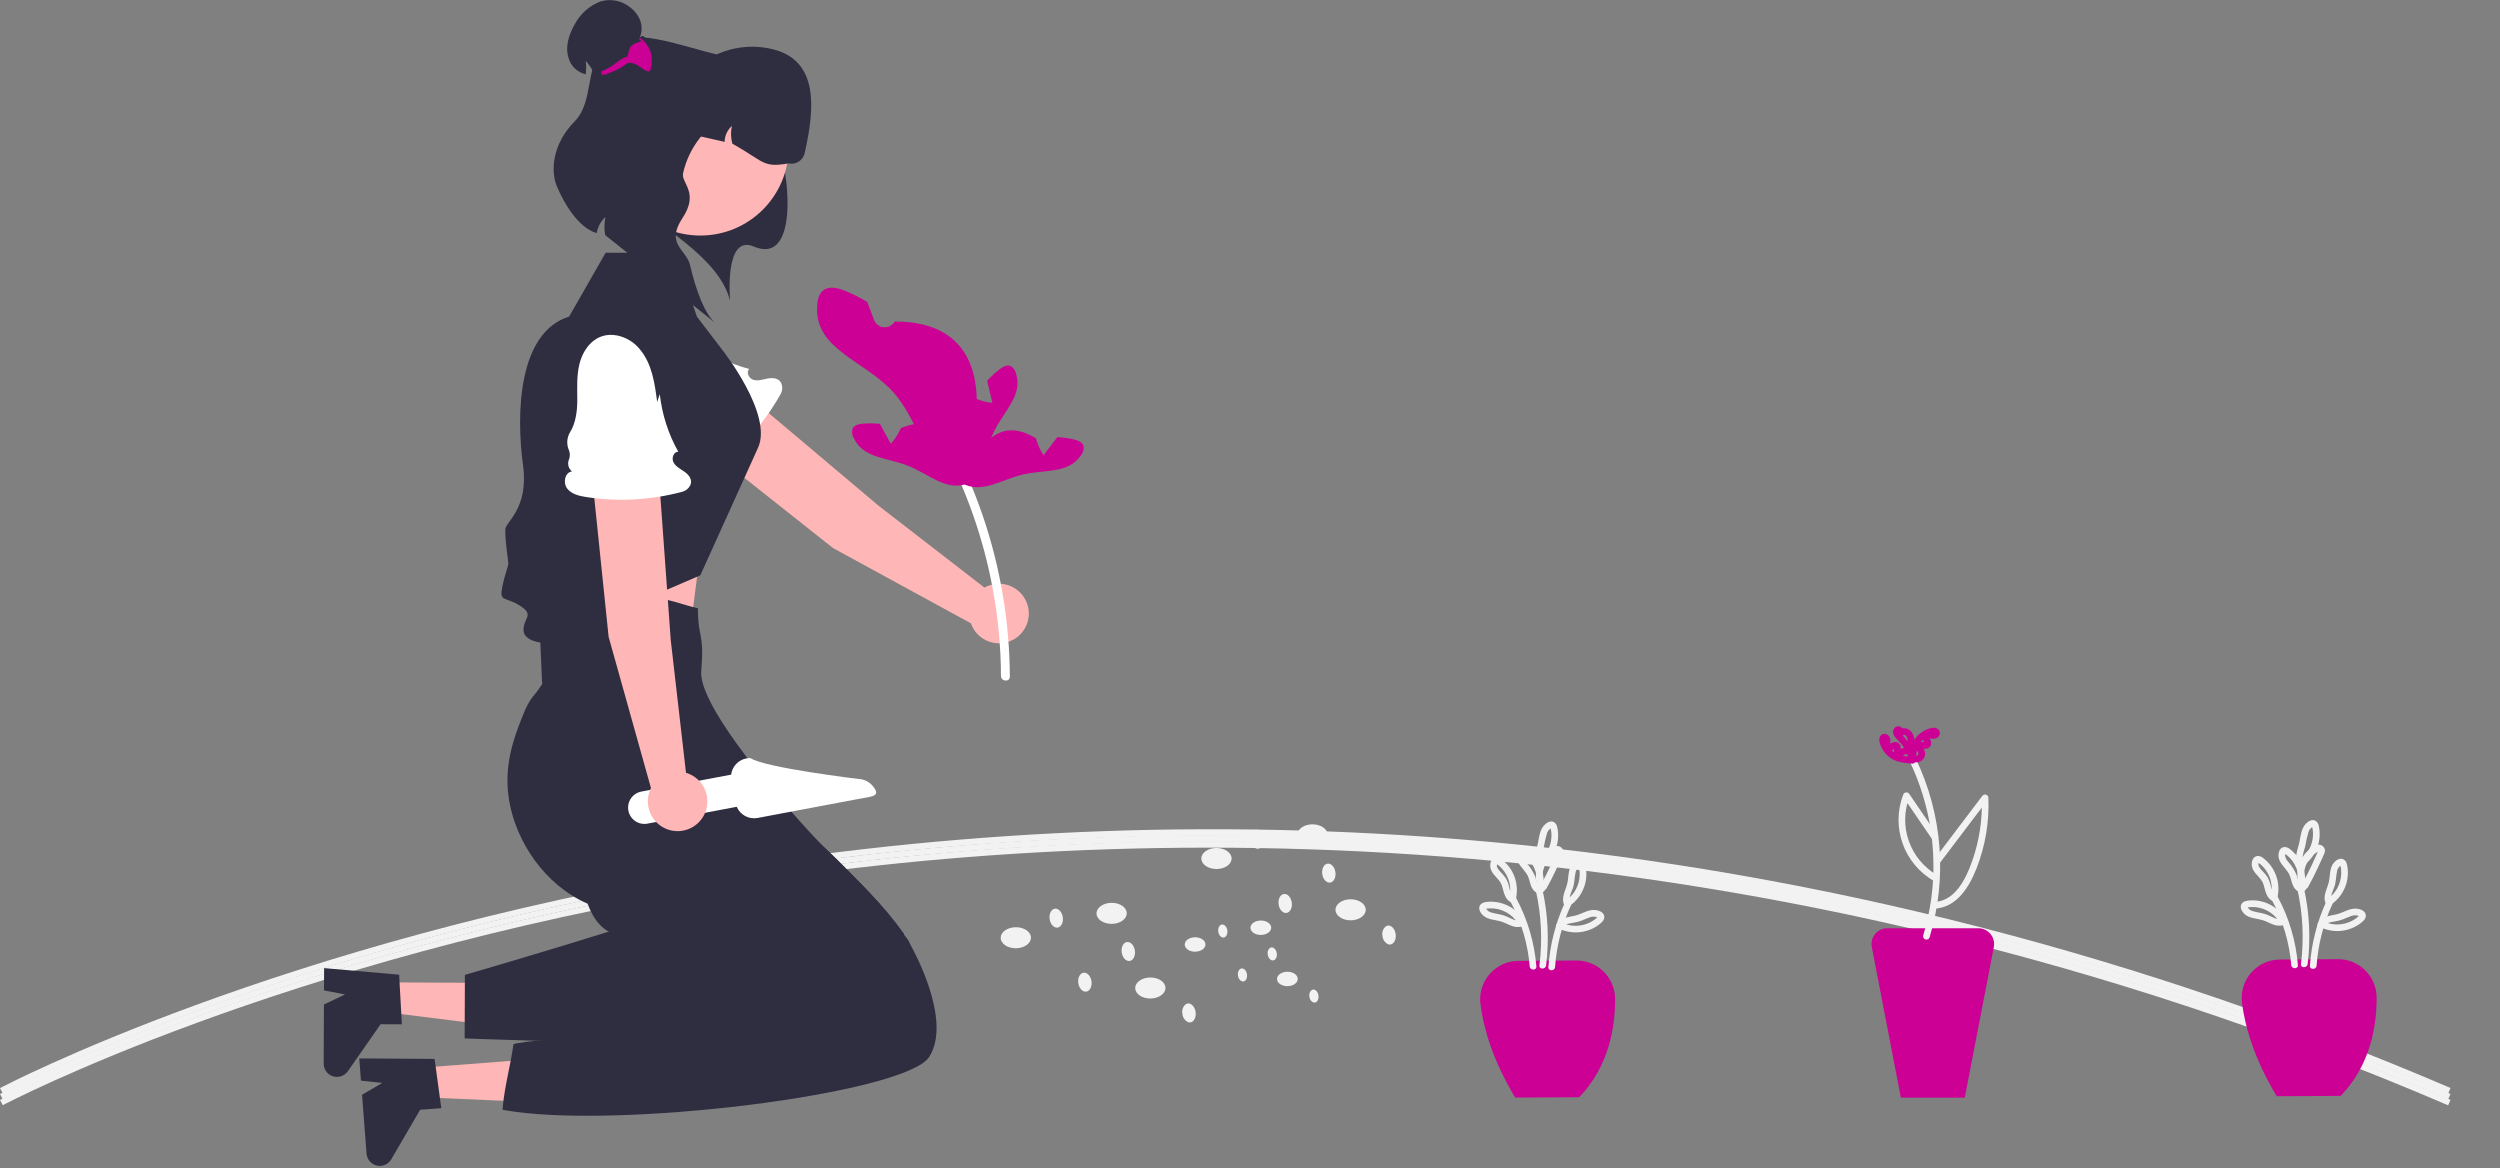
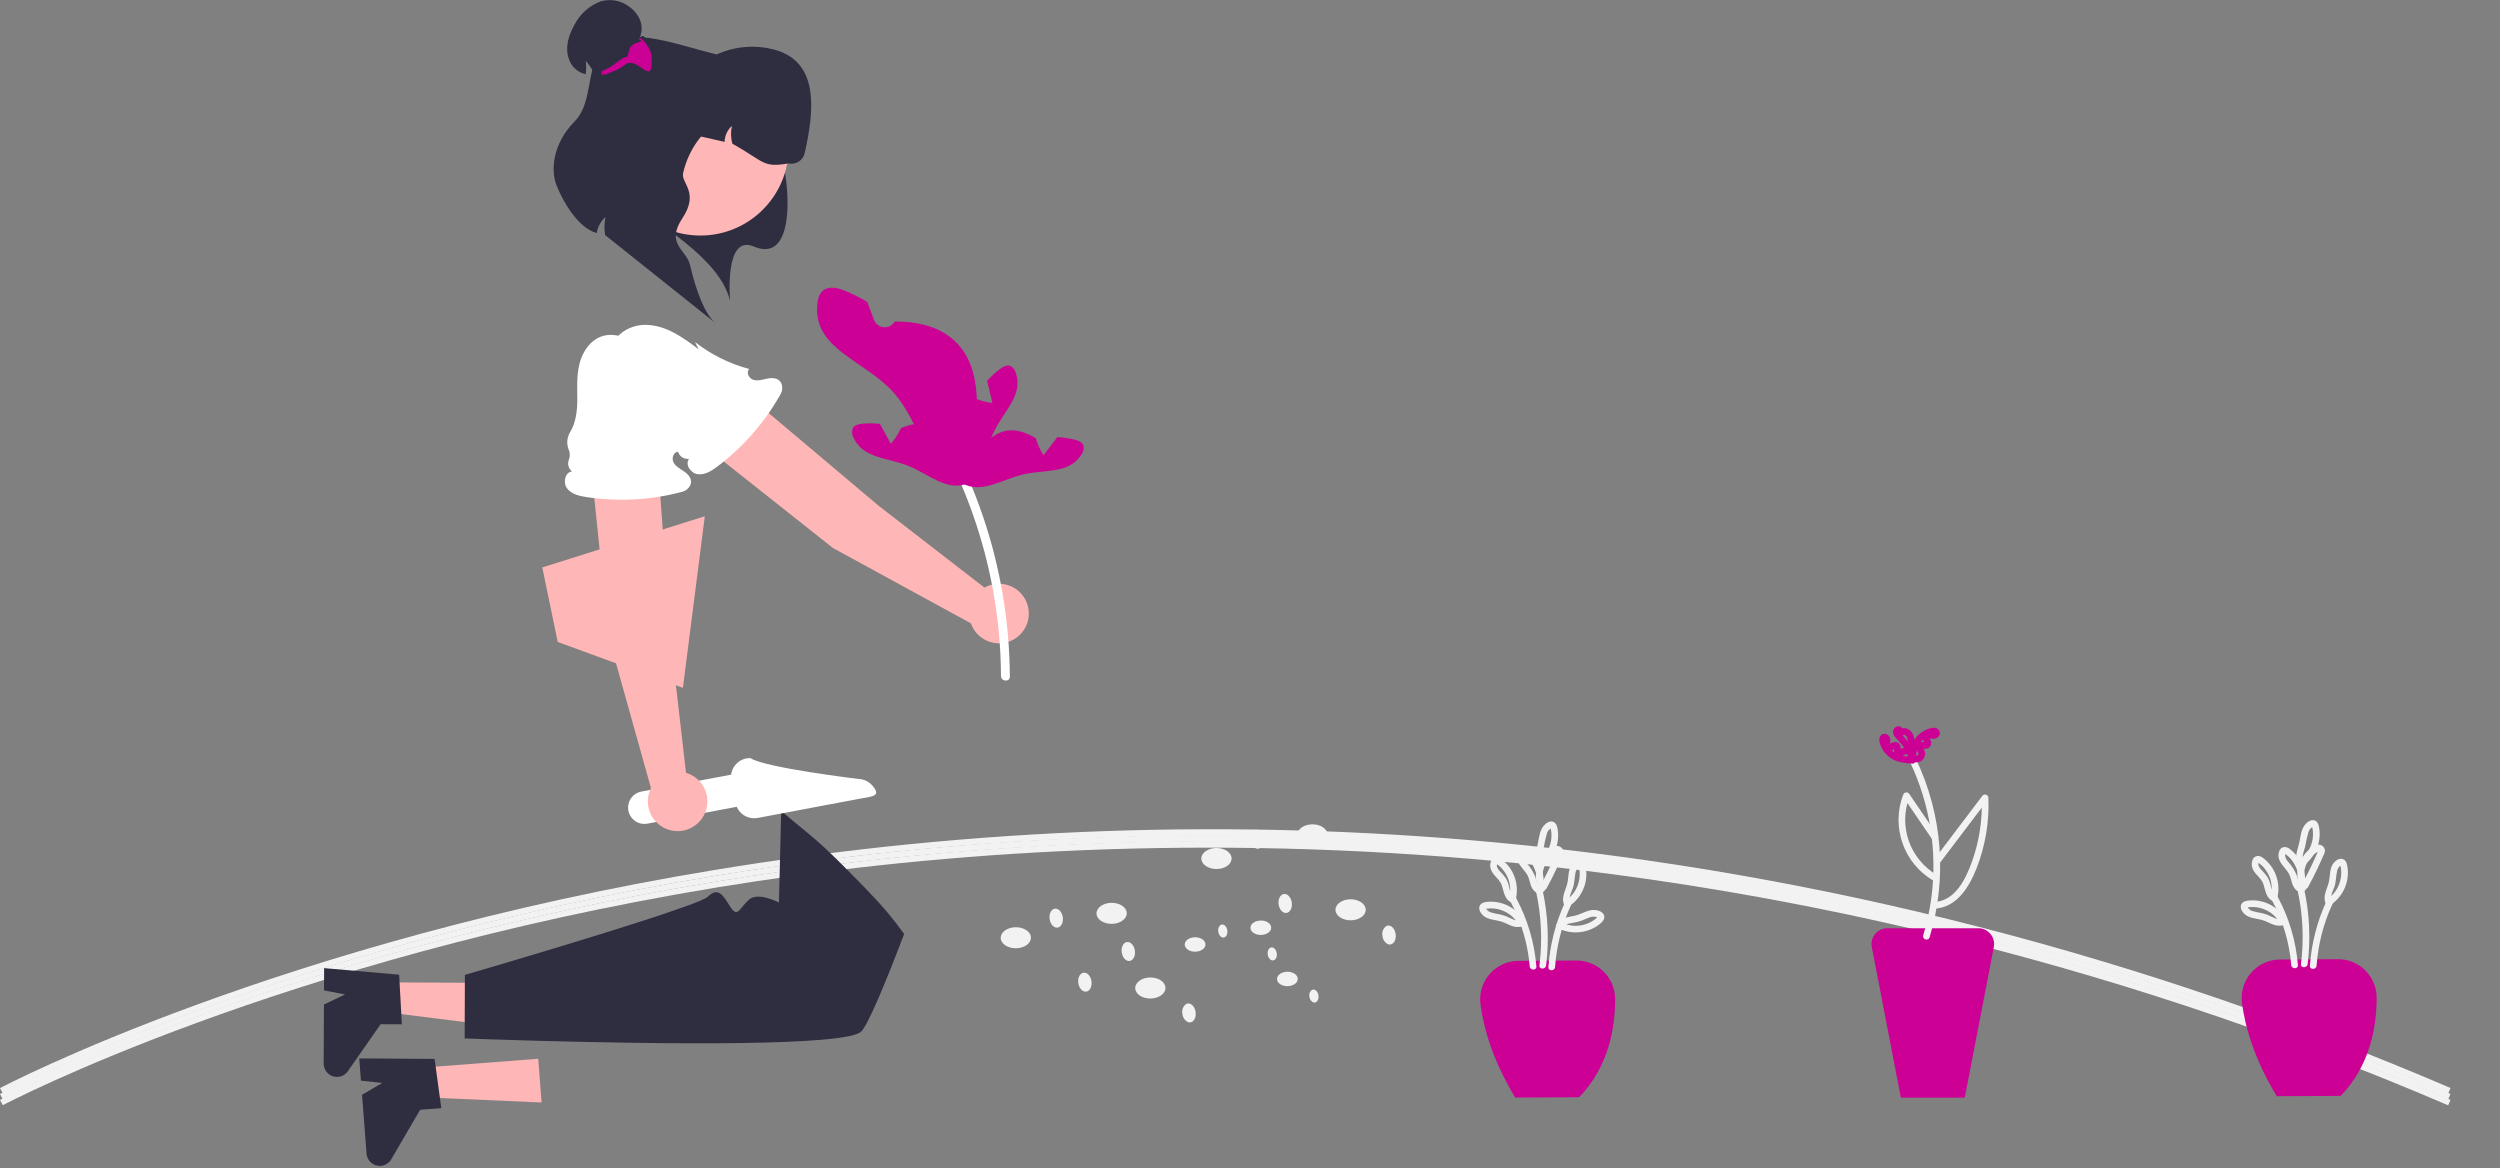
<svg xmlns="http://www.w3.org/2000/svg" width="843" height="394" viewBox="0 0 843 394" fill="none">
  <rect x="0" y="0" width="843" height="394" fill="#808080" stroke="none" />
  <g clip-path="url(#clip0_1336_340)">
    <path d="M825.526 370.711C589.588 269.497 377.962 274.877 241.976 297.209C94.614 321.412 1.86 370.184 0.94 370.675L0 368.909C0.922 368.418 93.907 319.514 241.569 295.25C328.342 280.998 416.581 277.905 504.139 286.046C613.529 296.225 721.924 324.091 826.315 368.873L825.526 370.711Z" fill="#F2F2F2" />
    <path d="M825.526 368.711C589.588 267.497 377.962 272.877 241.976 295.209C94.614 319.412 1.86 368.184 0.94 368.675L0 366.909C0.922 366.418 93.907 317.514 241.569 293.25C328.342 278.998 416.581 275.905 504.139 284.046C613.529 294.225 721.924 322.091 826.315 366.873L825.526 368.711Z" fill="#F2F2F2" />
    <path d="M825.526 372.711C589.588 271.497 377.962 276.877 241.976 299.209C94.614 323.412 1.86 372.184 0.94 372.675L0 370.909C0.922 370.418 93.907 321.514 241.569 297.25C328.342 282.998 416.581 279.905 504.139 288.046C613.529 298.225 721.924 326.091 826.315 370.873L825.526 372.711Z" fill="#F2F2F2" />
    <path d="M280.902 184.81L225.035 140.569C222.674 138.688 221.147 135.954 220.784 132.957C220.421 129.959 221.251 126.94 223.094 124.549C224.048 123.312 225.244 122.282 226.609 121.523C227.973 120.763 229.479 120.289 231.032 120.131C232.586 119.972 234.156 120.131 235.646 120.598C237.136 121.066 238.516 121.832 239.7 122.85L296.323 170.584L331.952 198.138C333.748 197.127 335.812 196.693 337.863 196.896C339.914 197.098 341.853 197.928 343.417 199.271C344.98 200.613 346.093 202.405 346.602 204.402C347.112 206.399 346.995 208.505 346.266 210.433C345.538 212.361 344.233 214.018 342.53 215.179C340.827 216.34 338.808 216.948 336.747 216.921C334.686 216.895 332.683 216.234 331.011 215.03C329.338 213.825 328.077 212.135 327.399 210.189L280.902 184.81Z" fill="#FFB6B6" />
    <path d="M232.354 154.718C231.618 154.819 230.87 154.675 230.223 154.31C229.577 153.944 229.068 153.376 228.776 152.694C228.399 151.858 227.77 151.161 226.978 150.7C226.824 150.613 226.664 150.535 226.5 150.469C225.5 150.093 224.606 149.48 223.894 148.684C223.181 147.889 222.671 146.932 222.407 145.897C221.588 142.478 218.96 139.161 216.319 136.602C213.429 133.803 210.344 131.118 208.209 127.709C205.128 122.79 204.264 115.887 210.208 111.783C212.763 110.077 215.828 109.304 218.887 109.594C225.29 110.115 230.585 114.022 235.615 117.809L234.356 115.337C239.777 119.568 245.998 122.661 252.644 124.429C251.494 125.475 252.491 127.566 253.967 128.052C255.443 128.538 257.034 128.026 258.555 127.703C260.471 127.296 262.84 127.331 263.596 129.619C263.761 130.171 263.811 130.752 263.741 131.324C263.671 131.897 263.484 132.448 263.191 132.945C257.852 142.445 250.605 150.739 241.907 157.304C239.975 158.761 237.731 160.195 235.327 159.91C232.924 159.625 230.879 156.637 232.354 154.718Z" fill="white" />
    <path d="M188.066 216.472L182.851 191.335L237.661 174.07L230.28 231.933L188.066 216.472Z" fill="#FFB6B6" />
-     <path d="M236.142 194L183.319 216.781C183.319 216.781 176.529 216.482 176.529 212.38C176.529 208.278 180.325 207.419 175.35 204.259C170.376 201.099 168.325 203.15 169.35 198.022C170.376 192.895 171.402 191.199 171.402 189.996C171.402 188.792 170.376 183.665 170.376 178.537C170.376 176.051 178.363 171.537 176.376 156.969C173.955 139.22 174.804 112.058 191.913 106.748L204.219 85.212H227.678L234.986 106.748L243.648 118.101C243.648 118.101 260.735 139.708 255.608 150.989C250.48 162.271 236.142 194 236.142 194Z" fill="#2F2E41" />
    <path d="M340.518 228.158C340.426 209.85 337.393 191.676 331.535 174.33C329.853 169.353 327.942 164.463 325.801 159.661C325.016 157.896 322.319 159.211 323.104 160.977C330.381 177.347 334.986 194.778 336.745 212.605C337.248 217.701 337.508 222.81 337.527 227.933C337.537 229.851 340.528 230.092 340.518 228.158Z" fill="white" />
    <path d="M325.49 158.12L327.186 163.15C312.78 161.713 311.052 143.576 301.566 132.645C292.073 121.725 274.93 118.122 275.523 103.661C275.612 101.57 275.942 99.228 277.584 97.923C279.637 96.308 282.638 97.103 285.049 98.104C287.595 99.17 290.066 100.408 292.443 101.809C293.194 103.81 293.944 105.81 294.691 107.812C294.944 108.498 295.386 109.099 295.965 109.545C296.545 109.991 297.239 110.264 297.967 110.333C298.695 110.402 299.428 110.263 300.081 109.933C300.733 109.603 301.28 109.096 301.656 108.469L301.693 108.405C330.387 108.362 333.676 131.929 325.49 158.12Z" fill="#CC0094" />
    <path d="M326.251 163.029C319.202 165.819 313.251 159.876 306.211 157.07C299.162 154.254 291.093 154.611 287.89 147.731C287.602 147.261 287.417 146.736 287.346 146.19C287.275 145.644 287.319 145.089 287.476 144.561C288.041 143.31 289.631 142.968 290.994 142.85C292.893 142.699 294.801 142.718 296.696 142.908C297.155 143.734 297.604 144.57 298.062 145.407C298.839 146.819 299.605 148.231 300.381 149.643C301.785 148.07 302.937 146.289 303.797 144.364C316.78 138.937 322.439 148.583 324.251 161.093L326.251 163.029Z" fill="#CC0094" />
    <path d="M324.297 162.882C330.849 166.694 337.622 161.707 345.002 159.985C352.392 158.254 360.318 159.813 364.513 153.489C364.868 153.067 365.129 152.576 365.281 152.047C365.433 151.517 365.473 150.962 365.396 150.417C365.024 149.095 363.503 148.52 362.173 148.199C360.319 147.766 358.429 147.5 356.527 147.404C355.949 148.152 355.381 148.912 354.802 149.671C353.824 150.951 352.855 152.232 351.876 153.512C350.723 151.747 349.85 149.814 349.288 147.782C337.262 140.477 330.225 149.168 326.564 161.267L324.297 162.882Z" fill="#CC0094" />
    <path d="M324.425 163.144C331.525 160.488 331.956 152.088 335.298 145.287C338.639 138.471 344.865 133.325 342.629 126.074C342.527 125.532 342.312 125.019 341.999 124.566C341.685 124.113 341.28 123.731 340.81 123.444C339.552 122.895 338.143 123.708 337.053 124.534C335.543 125.695 334.14 126.988 332.861 128.399C333.074 129.321 333.302 130.242 333.523 131.17C333.894 132.738 334.271 134.299 334.642 135.867C332.546 135.642 330.497 135.093 328.569 134.241C315.298 138.92 317.567 149.871 324.611 160.367L324.425 163.144Z" fill="#CC0094" />
    <path d="M206.148 63.506C223.391 76.622 242.593 87.061 246.212 101.496C246.212 101.496 244.044 78.816 254.158 83.115C271.151 90.338 265.402 51.056 260.636 44.632C252.694 33.927 225.912 27.843 225.912 27.843L206.914 38.273L206.148 63.506Z" fill="#2F2E41" />
    <path d="M236.173 79.423C252.619 79.423 265.951 66.09 265.951 49.644C265.951 33.197 252.619 19.865 236.173 19.865C219.726 19.865 206.394 33.197 206.394 49.644C206.394 66.09 219.726 79.423 236.173 79.423Z" fill="#FFB6B6" />
    <path d="M225.448 38.25L224.302 43.283L244.334 47.843C244.352 46.825 244.58 45.822 245.004 44.897C245.427 43.971 246.038 43.143 246.797 42.464C246.365 44.438 246.414 46.486 246.941 48.437C257.744 54.499 257.123 56.647 265.855 55.101C267.038 55.37 268.279 55.158 269.306 54.513C270.333 53.866 271.061 52.839 271.33 51.656C274.843 36.225 275.998 20.453 260.642 16.622C256.909 15.689 253.028 15.511 249.226 16.097C245.423 16.683 241.776 18.023 238.498 20.037C235.22 22.052 232.377 24.7 230.137 27.828C227.896 30.955 226.302 34.498 225.448 38.25Z" fill="#2F2E41" />
    <path d="M230.348 58.331C231.328 54.032 233.251 50.005 235.977 46.539C238.703 43.073 242.164 40.256 246.11 38.29C250.057 36.324 254.391 35.259 258.799 35.171C263.207 35.083 267.58 35.974 271.602 37.781C270.209 33.669 267.389 30.192 263.654 27.979L241.106 18.19C229.984 15.658 212.378 8.472 204.344 15.354C196.943 21.676 200.545 34.051 193.73 40.982C186.26 48.577 185.626 57.558 187.744 62.724C190.195 68.7 195.097 76.853 201.215 78.618C201.534 76.515 202.583 74.591 204.179 73.184C203.738 75.189 203.699 77.261 204.066 79.28L241.106 108.822C237.647 105.813 234.699 98.06 232.669 89.328C231.468 84.159 224.299 82.345 230.113 73.573C235.927 64.8 229.558 61.799 230.348 58.331Z" fill="#2F2E41" />
    <path d="M200.681 25.381L200.785 25.588C200.912 25.866 201.039 26.143 201.143 26.431L201.154 26.443C201.72 26.651 202.355 26.316 202.978 25.785C202.881 27.033 202.812 28.241 202.76 29.425L222.479 21.709C219.05 22.301 218.543 10.1 216.083 12.438C215.944 12.565 215.817 12.692 215.69 12.819C215.996 12.083 216.206 11.311 216.314 10.521C216.419 9.53 216.341 8.528 216.083 7.566C216.078 7.561 216.075 7.556 216.073 7.55C216.071 7.544 216.07 7.537 216.071 7.531C215.826 6.66 215.444 5.834 214.94 5.083C214.213 3.991 213.294 3.04 212.226 2.278C210.865 1.237 209.277 0.532 207.592 0.219C205.907 -0.094 204.172 -0.006 202.528 0.476C198.761 1.901 195.648 4.658 193.776 8.224C192.218 11.029 191.029 14.181 191.271 17.379C191.342 18.227 191.524 19.062 191.814 19.862C192.174 20.985 192.788 22.01 193.609 22.857C194.43 23.704 195.436 24.351 196.547 24.746C196.825 24.838 197.148 24.942 197.494 25.069C197.679 23.567 197.69 22.048 197.529 20.543C198.813 21.991 199.875 23.621 200.681 25.381Z" fill="#2F2E41" />
    <path d="M219.777 20.924C219.752 21.568 219.674 22.209 219.546 22.841C219.537 22.922 219.521 23.003 219.5 23.083C218.692 26.674 214.316 19.204 210.933 21.709C208.324 23.637 206.881 24.041 204.006 25.173C203.902 24.884 202.978 25.45 202.851 25.173C202.817 25.104 202.886 24.088 202.851 24.018C205.657 22.898 206.119 22.402 208.624 20.555C211.799 18.211 211.349 20.404 212.088 17.091C212.942 13.269 217.976 14.909 215.39 13.096L215.69 12.68C217.527 13.949 218.881 15.8 219.535 17.934C219.534 17.94 219.535 17.946 219.537 17.952C219.539 17.958 219.542 17.964 219.546 17.968C219.74 18.941 219.817 19.933 219.777 20.924Z" fill="#CB0094" />
    <path d="M662.517 370.127H640.97L631.169 319.345C631.02 318.573 631.044 317.778 631.238 317.016C631.433 316.254 631.793 315.545 632.293 314.938C632.794 314.332 633.422 313.844 634.133 313.509C634.844 313.174 635.621 313 636.407 313H667.08C667.866 313 668.643 313.174 669.354 313.509C670.065 313.844 670.693 314.332 671.194 314.938C671.694 315.545 672.054 316.254 672.249 317.016C672.443 317.778 672.466 318.573 672.318 319.345L662.517 370.127Z" fill="#CC0094" />
-     <path d="M532.486 369.984C532.346 370.047 510.798 370.047 510.939 370.11C503.196 357.285 500.194 346.445 499.201 338.511C498.983 336.694 499.152 334.852 499.697 333.106C500.242 331.359 501.15 329.747 502.362 328.377C503.574 327.006 505.062 325.908 506.729 325.153C508.396 324.399 510.204 324.006 512.034 324L531.538 323.886C533.244 323.875 534.935 324.199 536.515 324.841C538.096 325.483 539.534 326.431 540.748 327.629C541.962 328.827 542.928 330.253 543.591 331.825C544.254 333.396 544.601 335.083 544.612 336.789C544.655 346.431 542.499 359.648 532.486 369.984Z" fill="#CC0094" />
+     <path d="M532.486 369.984C532.346 370.047 510.798 370.047 510.939 370.11C503.196 357.285 500.194 346.445 499.201 338.511C498.983 336.694 499.152 334.852 499.697 333.106C500.242 331.359 501.15 329.747 502.362 328.377C503.574 327.006 505.062 325.908 506.729 325.153C508.396 324.399 510.204 324.006 512.034 324L531.538 323.886C533.244 323.875 534.935 324.199 536.515 324.841C538.096 325.483 539.534 326.431 540.748 327.629C541.962 328.827 542.928 330.253 543.591 331.825C544.254 333.396 544.601 335.083 544.612 336.789C544.655 346.431 542.499 359.648 532.486 369.984" fill="#CC0094" />
    <path d="M521.352 325.53C522.407 316.969 521.981 308.289 520.094 299.872C519.779 298.459 517.609 299.057 517.924 300.47C519.751 308.694 520.149 317.171 519.102 325.53C518.924 326.964 521.175 326.951 521.352 325.53Z" fill="#F2F2F2" />
    <path d="M524.365 326.09C524.871 318.951 526.656 311.961 529.635 305.453C530.234 304.146 528.295 303.001 527.692 304.317C524.539 311.181 522.65 318.556 522.115 326.09C522.012 327.535 524.262 327.529 524.365 326.09Z" fill="#F2F2F2" />
    <path d="M518.069 325.86C517.415 317.866 515.126 310.092 511.344 303.02C510.66 301.742 508.717 302.878 509.401 304.155C513.001 310.875 515.186 318.262 515.819 325.86C515.937 327.293 518.188 327.305 518.069 325.86Z" fill="#F2F2F2" />
    <path d="M510.541 302.273C509.258 301.805 509.113 299.847 508.814 298.722C508.609 297.858 508.279 297.029 507.834 296.261C507.322 295.495 506.739 294.78 506.092 294.126C505.562 293.641 505.131 293.057 504.825 292.407C504.731 292.157 504.705 291.888 504.749 291.625C504.792 291.512 504.823 291.395 504.843 291.276L504.86 291.238C504.93 291.1 504.824 291.12 504.54 291.298C504.54 291.315 505.084 291.616 505.141 291.659C506.695 292.875 507.883 294.496 508.575 296.344C509.267 298.191 509.436 300.194 509.063 302.131C508.772 303.545 510.94 304.149 511.233 302.729C511.723 300.314 511.517 297.808 510.64 295.505C509.762 293.201 508.249 291.194 506.276 289.716C505.767 289.295 505.125 289.066 504.463 289.07C504.067 289.113 503.693 289.272 503.386 289.526C503.079 289.78 502.854 290.119 502.739 290.5C502.547 291.016 502.466 291.567 502.5 292.116C502.535 292.665 502.685 293.201 502.941 293.688C503.876 295.551 505.811 296.62 506.458 298.671C507.177 300.947 507.372 303.505 509.943 304.443C510.231 304.519 510.537 304.48 510.796 304.333C511.054 304.186 511.245 303.943 511.327 303.657C511.4 303.369 511.359 303.065 511.212 302.807C511.066 302.549 510.825 302.358 510.541 302.273Z" fill="#F2F2F2" />
    <path d="M519.561 299.267C518.227 298.783 518.098 296.973 517.738 295.808C517.075 294.069 516.085 292.473 514.822 291.105C514.313 290.555 513.95 289.886 513.766 289.158C513.746 289.019 513.742 288.877 513.756 288.736C513.77 288.601 513.883 288.392 513.863 288.27L513.88 288.231C513.951 288.094 513.844 288.114 513.56 288.291C513.625 288.315 513.689 288.344 513.751 288.376C513.92 288.521 514.135 288.63 514.312 288.771C515.74 289.92 516.842 291.421 517.511 293.126C518.277 295.029 518.475 297.112 518.084 299.125C517.792 300.538 519.961 301.142 520.253 299.723C520.732 297.363 520.547 294.916 519.719 292.655C518.891 290.394 517.453 288.406 515.564 286.913C515.108 286.513 514.56 286.231 513.969 286.093C513.575 286.024 513.168 286.079 512.807 286.252C512.446 286.425 512.148 286.706 511.954 287.057C511.687 287.564 511.533 288.123 511.504 288.696C511.474 289.268 511.57 289.84 511.783 290.372C512.579 292.415 514.548 293.712 515.343 295.744C515.763 296.819 515.938 297.971 516.396 299.034C516.628 299.595 516.977 300.099 517.419 300.513C517.862 300.928 518.388 301.242 518.963 301.436C520.327 301.931 520.914 299.757 519.561 299.267Z" fill="#F2F2F2" />
    <path d="M529.572 304.373C528.704 302.768 529.918 300.862 530.422 299.322C530.965 297.664 530.883 295.931 531.271 294.25C531.378 293.564 531.724 292.94 532.249 292.486C532.392 292.378 532.844 292.256 532.488 292.205C532.227 292.168 532.354 292.212 532.424 292.463C532.527 292.846 532.598 293.237 532.635 293.633C532.806 295.369 532.56 297.121 531.918 298.743C531.232 300.51 530.076 302.055 528.575 303.212C528.325 303.368 528.143 303.615 528.068 303.901C527.993 304.187 528.03 304.491 528.172 304.751C528.324 305.007 528.57 305.193 528.858 305.268C529.147 305.344 529.453 305.303 529.711 305.154C531.531 303.788 532.962 301.969 533.862 299.877C534.761 297.786 535.098 295.496 534.838 293.235C534.693 292.103 534.484 290.591 533.243 290.147C532.027 289.713 530.793 290.594 530.072 291.523C528.726 293.257 528.976 295.516 528.567 297.551C528.018 300.28 526.124 302.726 527.629 305.509C528.318 306.783 530.261 305.648 529.572 304.373Z" fill="#F2F2F2" />
    <path d="M520.051 291.344C519.118 289.634 520.037 287.715 520.501 286C520.786 284.299 521.166 282.617 521.641 280.959C521.865 280.337 522.271 279.795 522.806 279.407C522.913 279.339 523.025 279.278 523.14 279.226C523.128 279.15 522.799 279.178 522.81 279.153C522.841 279.311 522.887 279.467 522.947 279.617C523.037 280.007 523.098 280.404 523.132 280.803C523.264 282.475 523.012 284.154 522.396 285.714C521.711 287.48 520.555 289.026 519.054 290.182C518.803 290.339 518.622 290.586 518.547 290.872C518.472 291.158 518.509 291.462 518.651 291.722C518.803 291.978 519.049 292.164 519.337 292.239C519.625 292.315 519.932 292.274 520.19 292.125C521.997 290.769 523.422 288.967 524.323 286.895C525.224 284.823 525.571 282.552 525.329 280.305C525.198 279.232 525.039 277.827 523.99 277.232C522.84 276.579 521.52 277.395 520.727 278.244C519.204 279.877 519.025 282.149 518.607 284.233C518.046 287.033 516.599 289.713 518.108 292.48C518.801 293.751 520.745 292.617 520.051 291.344Z" fill="#F2F2F2" />
    <path d="M526.775 312.837C527.583 311.522 529.223 311.39 530.612 311.143C531.481 311.002 532.335 310.783 533.164 310.487C534.065 310.151 534.931 309.727 535.84 309.414C536.599 309.075 537.45 309 538.257 309.201C538.302 309.217 538.81 309.496 538.83 309.486C538.902 309.447 538.707 309.19 538.724 309.189C538.713 309.19 538.634 309.306 538.617 309.318C538.274 309.554 537.988 309.896 537.645 310.144C536.24 311.152 534.615 311.811 532.904 312.066C531.01 312.361 529.07 312.129 527.299 311.393C527.039 311.252 526.735 311.216 526.449 311.291C526.163 311.366 525.917 311.547 525.759 311.797C525.611 312.055 525.57 312.361 525.646 312.649C525.721 312.937 525.907 313.184 526.163 313.336C528.309 314.261 530.664 314.593 532.983 314.298C535.301 314.004 537.498 313.093 539.345 311.66C540.261 310.939 541.278 309.976 540.892 308.69C540.535 307.499 539.047 306.972 537.936 306.854C535.514 306.596 533.382 308.237 531.102 308.759C528.722 309.304 526.248 309.398 524.832 311.702C524.072 312.939 526.017 314.07 526.775 312.837Z" fill="#F2F2F2" />
    <path d="M520.867 299.151C519.992 297.114 519.893 294.826 520.591 292.721C521.288 290.617 522.733 288.84 524.651 287.729C524.738 287.679 524.826 287.63 524.915 287.583C525.08 287.555 525.105 287.517 524.99 287.468C525.174 286.849 524.919 287.335 524.851 287.492C524.647 287.968 524.44 288.443 524.23 288.917C523.761 289.974 523.279 291.026 522.785 292.073C521.768 294.23 520.703 296.367 519.538 298.449C518.83 299.714 520.773 300.85 521.481 299.585C522.609 297.569 523.642 295.501 524.631 293.413C525.115 292.392 525.587 291.366 526.047 290.334C526.249 289.88 526.449 289.426 526.646 288.971C526.922 288.484 527.11 287.953 527.2 287.401C527.2 287.1 527.137 286.803 527.014 286.528C526.891 286.253 526.712 286.008 526.488 285.807C526.264 285.606 526 285.455 525.714 285.363C525.427 285.271 525.125 285.24 524.826 285.273C523.719 285.56 522.706 286.131 521.887 286.929C520.23 288.312 519.007 290.143 518.362 292.202C517.561 294.876 517.761 297.75 518.925 300.287C519.077 300.543 519.323 300.729 519.611 300.804C519.899 300.88 520.206 300.839 520.464 300.69C520.716 300.535 520.898 300.288 520.974 300.001C521.049 299.715 521.011 299.41 520.867 299.151Z" fill="#F2F2F2" />
    <path d="M512.82 310.181C511.205 310.905 509.233 309.522 507.786 308.929C506.168 308.265 504.438 308.2 502.789 307.672C502.168 307.503 501.625 307.124 501.252 306.6C501.202 306.494 501.143 306.392 501.076 306.295C501.133 306.308 500.834 306.494 500.963 306.467C501.078 306.444 501.193 306.415 501.309 306.395C501.726 306.328 502.148 306.293 502.571 306.292C504.376 306.267 506.158 306.696 507.753 307.54C509.349 308.384 510.706 309.616 511.701 311.122C512.481 312.336 514.43 311.209 513.644 309.987C512.402 308.074 510.681 306.521 508.652 305.481C506.622 304.441 504.356 303.952 502.078 304.062C500.951 304.134 499.571 304.259 498.992 305.386C498.4 306.537 499.262 307.945 500.121 308.712C501.769 310.182 504.045 310.103 506.052 310.692C507.391 311.084 508.597 311.813 509.914 312.265C511.227 312.754 512.68 312.703 513.956 312.123C514.212 311.971 514.398 311.724 514.473 311.436C514.549 311.148 514.508 310.842 514.359 310.584C514.204 310.332 513.957 310.149 513.671 310.074C513.384 309.999 513.079 310.037 512.82 310.181Z" fill="#F2F2F2" />
    <path d="M789.273 369.531C789.132 369.594 767.584 369.594 767.725 369.656C759.982 356.831 756.981 345.991 755.987 338.058C755.769 336.241 755.938 334.399 756.483 332.652C757.028 330.906 757.936 329.294 759.148 327.923C760.36 326.553 761.849 325.454 763.516 324.7C765.183 323.946 766.99 323.553 768.82 323.547L788.324 323.433C790.03 323.421 791.721 323.746 793.302 324.388C794.882 325.03 796.32 325.977 797.534 327.176C798.749 328.374 799.715 329.8 800.378 331.371C801.041 332.943 801.387 334.63 801.398 336.336C801.442 345.977 799.285 359.195 789.273 369.531Z" fill="#CC0094" />
    <path d="M778.138 325.077C779.193 316.515 778.768 307.836 776.88 299.418C776.565 298.006 774.396 298.604 774.711 300.017C776.538 308.241 776.936 316.718 775.888 325.077C775.71 326.51 777.962 326.497 778.138 325.077Z" fill="#F2F2F2" />
    <path d="M781.151 325.637C781.658 318.498 783.443 311.508 786.421 305C787.02 303.693 785.082 302.548 784.478 303.864C781.326 310.728 779.436 318.103 778.901 325.637C778.798 327.082 781.049 327.075 781.151 325.637Z" fill="#F2F2F2" />
    <path d="M774.855 325.407C774.202 317.413 771.913 309.639 768.13 302.566C767.447 301.289 765.504 302.424 766.187 303.702C769.788 310.422 771.972 317.809 772.605 325.407C772.724 326.839 774.975 326.852 774.855 325.407Z" fill="#F2F2F2" />
    <path d="M767.327 301.82C766.044 301.352 765.899 299.394 765.6 298.269C765.395 297.405 765.065 296.576 764.62 295.807C764.109 295.042 763.526 294.327 762.878 293.673C762.348 293.187 761.918 292.603 761.611 291.953C761.517 291.704 761.491 291.434 761.536 291.172C761.578 291.059 761.609 290.942 761.63 290.823L761.646 290.784C761.717 290.647 761.61 290.667 761.326 290.844C761.326 290.861 761.87 291.163 761.927 291.206C763.481 292.422 764.669 294.042 765.361 295.89C766.053 297.738 766.222 299.74 765.85 301.678C765.558 303.091 767.727 303.695 768.019 302.276C768.509 299.86 768.303 297.355 767.426 295.051C766.549 292.748 765.036 290.741 763.063 289.263C762.553 288.841 761.911 288.613 761.25 288.617C760.854 288.66 760.479 288.818 760.172 289.072C759.866 289.327 759.641 289.666 759.525 290.047C759.333 290.563 759.252 291.113 759.287 291.662C759.322 292.212 759.472 292.747 759.727 293.235C760.662 295.098 762.598 296.167 763.245 298.218C763.963 300.494 764.159 303.052 766.729 303.989C767.017 304.066 767.323 304.026 767.582 303.88C767.841 303.733 768.032 303.49 768.113 303.204C768.186 302.916 768.145 302.611 767.999 302.353C767.852 302.095 767.612 301.904 767.327 301.82Z" fill="#F2F2F2" />
    <path d="M776.348 298.813C775.013 298.329 774.885 296.52 774.524 295.355C773.861 293.616 772.871 292.019 771.608 290.652C771.099 290.102 770.736 289.432 770.553 288.705C770.532 288.565 770.528 288.424 770.542 288.283C770.556 288.148 770.669 287.939 770.65 287.816L770.666 287.778C770.737 287.64 770.63 287.66 770.346 287.838C770.411 287.862 770.475 287.89 770.537 287.923C770.707 288.068 770.921 288.176 771.099 288.318C772.526 289.466 773.629 290.967 774.298 292.673C775.063 294.575 775.262 296.658 774.87 298.671C774.579 300.085 776.747 300.689 777.04 299.269C777.518 296.909 777.333 294.463 776.506 292.202C775.678 289.941 774.239 287.953 772.35 286.46C771.894 286.059 771.347 285.777 770.756 285.639C770.361 285.57 769.955 285.626 769.594 285.799C769.232 285.972 768.934 286.253 768.74 286.603C768.473 287.111 768.32 287.67 768.29 288.242C768.261 288.815 768.356 289.387 768.57 289.918C769.366 291.961 771.335 293.259 772.129 295.29C772.55 296.366 772.724 297.518 773.182 298.581C773.414 299.141 773.763 299.646 774.206 300.06C774.648 300.474 775.175 300.789 775.749 300.983C777.113 301.477 777.7 299.304 776.348 298.813Z" fill="#F2F2F2" />
    <path d="M786.358 303.92C785.49 302.314 786.704 300.409 787.208 298.869C787.751 297.211 787.67 295.478 788.057 293.796C788.164 293.111 788.511 292.486 789.036 292.033C789.178 291.925 789.631 291.802 789.274 291.752C789.013 291.715 789.14 291.759 789.21 292.01C789.313 292.393 789.384 292.784 789.421 293.179C789.592 294.915 789.346 296.667 788.704 298.29C788.018 300.056 786.863 301.601 785.362 302.758C785.111 302.915 784.93 303.162 784.855 303.448C784.78 303.734 784.817 304.038 784.958 304.297C785.11 304.553 785.357 304.739 785.645 304.815C785.933 304.89 786.239 304.849 786.497 304.701C788.318 303.334 789.749 301.515 790.648 299.424C791.548 297.333 791.884 295.043 791.624 292.781C791.48 291.65 791.271 290.138 790.029 289.694C788.814 289.26 787.579 290.141 786.858 291.069C785.513 292.803 785.762 295.063 785.353 297.098C784.804 299.827 782.911 302.273 784.415 305.055C785.104 306.33 787.048 305.195 786.358 303.92Z" fill="#F2F2F2" />
    <path d="M776.837 290.891C775.904 289.181 776.824 287.262 777.288 285.546C777.572 283.846 777.953 282.163 778.427 280.506C778.651 279.883 779.057 279.342 779.593 278.953C779.699 278.885 779.811 278.825 779.926 278.772C779.915 278.696 779.585 278.725 779.597 278.699C779.628 278.858 779.673 279.013 779.733 279.164C779.823 279.554 779.885 279.95 779.918 280.35C780.05 282.021 779.799 283.701 779.183 285.261C778.497 287.027 777.341 288.572 775.84 289.729C775.59 289.886 775.408 290.133 775.333 290.419C775.258 290.705 775.295 291.009 775.437 291.268C775.589 291.524 775.836 291.71 776.124 291.786C776.412 291.861 776.718 291.82 776.976 291.672C778.784 290.316 780.208 288.514 781.109 286.442C782.01 284.369 782.357 282.098 782.116 279.852C781.984 278.779 781.826 277.373 780.777 276.778C779.626 276.126 778.306 276.942 777.514 277.791C775.99 279.423 775.811 281.696 775.393 283.78C774.832 286.58 773.385 289.26 774.894 292.026C775.588 293.298 777.531 292.164 776.837 290.891Z" fill="#F2F2F2" />
-     <path d="M783.561 312.384C784.37 311.069 786.009 310.937 787.398 310.69C788.267 310.549 789.121 310.329 789.951 310.034C790.851 309.698 791.717 309.274 792.627 308.961C793.385 308.621 794.236 308.546 795.043 308.748C795.089 308.763 795.597 309.043 795.616 309.032C795.689 308.994 795.493 308.736 795.51 308.736C795.499 308.736 795.421 308.852 795.404 308.864C795.06 309.101 794.774 309.443 794.432 309.691C793.026 310.699 791.401 311.357 789.691 311.612C787.796 311.908 785.856 311.675 784.085 310.94C783.825 310.799 783.521 310.762 783.236 310.837C782.95 310.912 782.703 311.093 782.546 311.344C782.397 311.602 782.356 311.908 782.432 312.196C782.507 312.484 782.693 312.731 782.949 312.883C785.096 313.807 787.451 314.14 789.769 313.845C792.087 313.55 794.284 312.639 796.131 311.207C797.048 310.485 798.064 309.523 797.679 308.237C797.322 307.045 795.833 306.519 794.722 306.401C792.3 306.142 790.168 307.783 787.888 308.305C785.508 308.85 783.035 308.945 781.618 311.248C780.858 312.485 782.803 313.617 783.561 312.384Z" fill="#F2F2F2" />
    <path d="M777.654 298.698C776.778 296.66 776.68 294.373 777.377 292.268C778.074 290.163 779.519 288.387 781.438 287.276C781.525 287.225 781.612 287.177 781.701 287.13C781.866 287.102 781.892 287.064 781.777 287.015C781.96 286.396 781.705 286.882 781.638 287.039C781.433 287.515 781.226 287.99 781.016 288.463C780.547 289.521 780.066 290.573 779.572 291.619C778.554 293.776 777.489 295.914 776.325 297.996C775.617 299.261 777.56 300.396 778.267 299.131C779.395 297.115 780.429 295.047 781.418 292.96C781.901 291.939 782.373 290.912 782.834 289.88C783.036 289.427 783.236 288.973 783.433 288.517C783.709 288.031 783.897 287.499 783.987 286.947C783.987 286.647 783.923 286.349 783.8 286.075C783.677 285.8 783.498 285.554 783.274 285.354C783.05 285.153 782.786 285.002 782.5 284.91C782.214 284.817 781.911 284.787 781.612 284.819C780.505 285.107 779.492 285.678 778.673 286.476C777.017 287.859 775.793 289.689 775.148 291.749C774.347 294.422 774.547 297.296 775.711 299.833C775.863 300.089 776.11 300.275 776.398 300.351C776.686 300.426 776.992 300.385 777.25 300.237C777.502 300.081 777.685 299.835 777.76 299.548C777.835 299.261 777.797 298.957 777.654 298.698Z" fill="#F2F2F2" />
    <path d="M769.606 309.727C767.991 310.452 766.02 309.069 764.573 308.475C762.955 307.811 761.224 307.747 759.575 307.218C758.954 307.049 758.411 306.671 758.039 306.147C757.988 306.04 757.929 305.938 757.862 305.841C757.919 305.855 757.62 306.04 757.749 306.014C757.864 305.99 757.979 305.962 758.095 305.941C758.513 305.874 758.935 305.84 759.358 305.839C761.162 305.813 762.944 306.243 764.54 307.087C766.135 307.931 767.493 309.163 768.487 310.669C769.268 311.883 771.216 310.756 770.43 309.533C769.188 307.621 767.467 306.067 765.438 305.027C763.409 303.988 761.142 303.498 758.865 303.608C757.737 303.68 756.357 303.805 755.778 304.932C755.187 306.083 756.049 307.492 756.908 308.258C758.555 309.728 760.832 309.65 762.839 310.238C764.178 310.63 765.383 311.359 766.7 311.812C768.013 312.3 769.467 312.249 770.742 311.67C770.998 311.518 771.184 311.271 771.26 310.983C771.335 310.695 771.294 310.389 771.146 310.13C770.99 309.878 770.744 309.695 770.457 309.62C770.17 309.545 769.866 309.583 769.606 309.727Z" fill="#F2F2F2" />
    <path d="M650.667 316.048C656.672 296.149 655.032 274.725 646.068 255.972C645.446 254.665 643.505 255.806 644.125 257.107C650.783 271.213 653.274 286.927 651.305 302.4C650.734 306.821 649.795 311.186 648.498 315.45C648.43 315.734 648.476 316.033 648.624 316.284C648.773 316.535 649.013 316.718 649.294 316.796C649.575 316.873 649.875 316.839 650.132 316.699C650.388 316.56 650.58 316.326 650.667 316.048Z" fill="#F2F2F2" />
    <path d="M654.198 290.883L670.335 269.576L668.239 269.008C668.528 276.259 667.437 283.499 665.023 290.343C662.936 296.237 659.333 303.927 652.08 304.163C650.636 304.211 650.629 306.461 652.08 306.413C659.797 306.161 664.047 299.073 666.552 292.659C669.472 285.129 670.811 277.078 670.489 269.008C670.481 268.765 670.395 268.531 670.244 268.34C670.093 268.149 669.885 268.012 669.65 267.949C669.416 267.885 669.167 267.899 668.94 267.987C668.714 268.075 668.522 268.234 668.392 268.44L652.255 289.747C651.381 290.901 653.334 292.024 654.198 290.883Z" fill="#F2F2F2" />
    <path d="M653.363 281.721L643.803 267.727C643.687 267.543 643.52 267.395 643.323 267.303C643.125 267.21 642.905 267.176 642.689 267.204C642.473 267.232 642.269 267.322 642.102 267.462C641.935 267.603 641.812 267.788 641.747 267.996C639.739 273.258 639.666 279.062 641.54 284.373C643.414 289.684 647.114 294.156 651.98 296.992C652.237 297.131 652.538 297.164 652.819 297.085C653.1 297.007 653.339 296.822 653.487 296.57C653.634 296.318 653.678 296.018 653.609 295.735C653.539 295.451 653.363 295.205 653.116 295.049C648.678 292.463 645.312 288.374 643.625 283.523C641.938 278.671 642.041 273.376 643.917 268.594L641.86 268.863L651.421 282.857C652.232 284.045 654.183 282.921 653.363 281.721Z" fill="#F2F2F2" />
    <path d="M644.943 255.196C642.731 255.087 640.43 254.951 638.579 253.596C637.879 253.079 637.283 252.435 636.822 251.697C636.594 251.344 636.4 250.971 636.242 250.581C636.077 250.209 635.977 249.811 635.947 249.405C635.947 249.513 636.054 249.318 635.951 249.404L635.789 249.532C635.731 249.61 635.646 249.664 635.551 249.684C635.456 249.703 635.356 249.687 635.272 249.638C635.097 249.66 635.218 249.366 635.186 249.89C635.089 250.451 635.086 251.024 635.179 251.586C635.243 251.859 635.364 252.115 635.532 252.338C635.701 252.562 635.914 252.748 636.159 252.884C636.404 253.02 636.674 253.104 636.953 253.13C637.232 253.156 637.513 253.124 637.778 253.035C638.155 252.894 638.52 252.722 638.868 252.522L638.969 252.47C639.093 252.412 639.104 252.407 639 252.457C639.086 252.312 639.135 252.596 638.992 252.433L639.087 252.432L638.972 252.425C638.91 252.413 638.851 252.387 638.8 252.349C638.749 252.311 638.707 252.262 638.678 252.206C638.641 252.094 638.635 252.077 638.66 252.157C638.695 252.206 638.697 252.43 638.679 252.212C638.685 252.285 638.685 252.359 638.686 252.432C638.687 252.62 638.675 252.807 638.675 252.995C638.651 253.462 638.753 253.927 638.97 254.341C639.141 254.62 639.384 254.848 639.675 255C639.965 255.152 640.291 255.222 640.618 255.203C641.353 255.169 641.769 254.656 642.389 254.377C642.526 254.307 642.682 254.285 642.833 254.314C642.985 254.343 643.122 254.422 643.223 254.537C643.304 254.64 643.355 254.763 643.37 254.892C643.386 255.022 643.366 255.153 643.313 255.272C643.169 255.531 643.131 255.836 643.207 256.122C643.282 256.409 643.464 256.655 643.716 256.811C643.975 256.959 644.281 256.999 644.568 256.924C644.856 256.848 645.103 256.663 645.255 256.407C645.507 255.959 645.635 255.452 645.627 254.938C645.62 254.424 645.477 253.921 645.213 253.48C644.949 253.039 644.573 252.675 644.124 252.426C643.674 252.176 643.167 252.05 642.653 252.059C642.31 252.064 641.971 252.13 641.651 252.255C641.257 252.383 640.895 252.593 640.589 252.872C640.191 253.367 640.466 252.86 640.483 252.962C640.481 252.951 640.883 253.185 640.913 253.205L640.952 253.307C640.923 253.182 640.918 253.185 640.936 253.317C640.935 253.21 640.924 253.102 640.925 252.995C640.962 252.498 640.926 251.998 640.815 251.511C640.722 251.2 640.55 250.919 640.316 250.695C640.082 250.471 639.793 250.311 639.479 250.232C638.874 250.135 638.254 250.258 637.733 250.579C637.533 250.696 637.328 250.802 637.117 250.897C637.302 250.826 637.056 250.919 637.027 250.908C636.889 250.855 637.159 250.905 637.172 250.911C637.25 250.945 637.375 251.11 637.386 251.112C637.337 251.102 637.34 250.928 637.338 250.896C637.312 250.502 637.444 250.109 637.444 249.715C637.458 249.341 637.381 248.97 637.22 248.633C637.058 248.296 636.817 248.003 636.518 247.78C636.197 247.543 635.804 247.425 635.406 247.443C635.008 247.461 634.628 247.616 634.33 247.88C633.311 248.817 633.727 250.35 634.183 251.453C634.691 252.709 635.471 253.837 636.466 254.755C637.462 255.674 638.648 256.36 639.941 256.765C641.572 257.206 643.253 257.435 644.943 257.446C645.241 257.446 645.527 257.327 645.738 257.116C645.949 256.905 646.068 256.619 646.068 256.321C646.068 256.022 645.949 255.736 645.738 255.525C645.527 255.314 645.241 255.196 644.943 255.196Z" fill="#CC0094" />
    <path d="M645.899 256.3C646.107 254.196 646.348 251.956 647.685 250.229C648.268 249.484 648.993 248.863 649.818 248.401C650.194 248.185 650.592 248.008 651.004 247.873C651.235 247.798 651.469 247.746 651.703 247.682C652.116 247.569 651.625 247.67 651.836 247.654C651.896 247.648 651.956 247.646 652.016 247.647C652.158 247.656 652.176 247.655 652.07 247.645C652.234 247.551 652.182 247.747 652.109 247.647L652.042 247.598C651.96 247.52 651.904 247.418 651.882 247.306C651.861 247.195 651.875 247.079 651.922 246.976C651.909 246.832 652.16 246.944 651.796 246.886C651.206 246.746 650.596 246.711 649.994 246.784C649.715 246.833 649.45 246.94 649.215 247.099C648.981 247.258 648.783 247.464 648.633 247.705C648.484 247.946 648.388 248.215 648.35 248.496C648.312 248.777 648.334 249.062 648.414 249.334C648.555 249.737 648.722 250.131 648.914 250.512C648.841 250.334 648.919 250.542 648.932 250.588C648.974 250.727 648.902 250.78 648.948 250.62C648.958 250.545 648.98 250.472 649.013 250.404C649.048 250.348 649.096 250.301 649.152 250.267C649.283 250.219 649.286 250.213 649.161 250.25C649.178 250.222 649.425 250.254 649.163 250.243C649.057 250.239 648.951 250.242 648.845 250.237C648.682 250.228 648.519 250.21 648.357 250.202C647.884 250.157 647.408 250.248 646.986 250.464C646.667 250.654 646.414 250.938 646.263 251.277C646.111 251.617 646.068 251.994 646.139 252.359C646.331 252.893 646.576 253.407 646.868 253.893C646.911 254.027 646.913 254.171 646.872 254.305C646.831 254.44 646.75 254.559 646.64 254.646C646.53 254.733 646.395 254.785 646.255 254.793C646.115 254.802 645.975 254.767 645.855 254.694C644.59 253.987 643.454 255.929 644.719 256.637C645.174 256.91 645.694 257.055 646.224 257.055C646.754 257.055 647.274 256.91 647.729 256.637C648.183 256.364 648.555 255.972 648.803 255.504C649.052 255.036 649.169 254.509 649.14 253.98C649.041 253.293 648.788 252.637 648.4 252.062C648.4 252.062 648.28 251.871 648.328 251.886C648.62 251.98 648.181 252.345 648.121 252.407L648.015 252.454C648.14 252.426 648.133 252.425 647.995 252.449C648.098 252.444 648.2 252.445 648.303 252.449C648.818 252.519 649.341 252.501 649.85 252.396C650.157 252.307 650.437 252.141 650.662 251.914C650.887 251.687 651.051 251.406 651.138 251.099C651.249 250.472 651.134 249.826 650.811 249.276C650.776 249.2 650.595 248.786 650.65 248.937C650.643 248.918 650.556 248.636 650.56 248.635C650.672 248.634 650.441 249.022 650.577 248.748C650.734 248.43 650.423 249.081 650.401 248.995C650.392 248.96 650.611 248.972 650.621 248.972C651.015 248.982 651.4 249.121 651.796 249.136C652.179 249.164 652.564 249.093 652.913 248.931C653.262 248.77 653.564 248.522 653.791 248.211C654.024 247.883 654.136 247.483 654.107 247.081C654.078 246.679 653.911 246.3 653.633 246.007C652.715 245.07 651.22 245.4 650.133 245.798C648.903 246.244 647.778 246.939 646.828 247.839C645.786 248.846 644.994 250.084 644.517 251.453C644.031 253.027 643.739 254.655 643.649 256.3C643.651 256.598 643.77 256.883 643.981 257.093C644.191 257.304 644.476 257.423 644.774 257.425C645.07 257.419 645.353 257.298 645.562 257.088C645.772 256.879 645.893 256.596 645.899 256.3Z" fill="#CC0094" />
    <path d="M645.801 253.947C644.847 252.15 643.704 250.459 642.394 248.903C642.087 248.537 641.77 248.179 641.444 247.829C641.142 247.55 640.863 247.247 640.611 246.922C640.563 246.842 640.574 246.799 640.547 246.781C640.527 246.703 640.526 246.698 640.543 246.766C640.561 246.811 640.562 246.861 640.546 246.906C640.56 246.995 640.457 246.977 640.556 246.891C640.378 247.045 640.24 247.189 639.959 247.103C639.854 247.071 639.784 246.957 639.703 246.914C639.625 246.872 639.725 246.878 639.704 246.942C639.66 247.071 639.544 247.364 639.474 247.536L641.644 248.134C641.672 247.995 641.775 247.856 641.641 248.016C641.691 247.958 641.745 247.903 641.803 247.853C641.731 247.914 641.75 247.906 641.862 247.831C641.707 247.889 642.029 247.782 642.033 247.781C641.815 247.827 642.33 247.826 642.142 247.787C642.345 247.841 642.532 247.943 642.687 248.086C642.842 248.228 642.96 248.405 643.031 248.603C643.262 249.214 643.362 249.867 643.324 250.52C643.329 251.265 643.252 252.009 643.095 252.738C643.023 253.026 643.064 253.33 643.211 253.588C643.357 253.846 643.597 254.037 643.881 254.122C644.169 254.199 644.475 254.159 644.733 254.012C644.992 253.865 645.183 253.623 645.265 253.337C645.715 251.238 645.929 248.522 644.488 246.747C644.178 246.349 643.775 246.033 643.316 245.824C642.856 245.616 642.353 245.522 641.849 245.55C641.295 245.589 640.767 245.802 640.341 246.159C639.914 246.515 639.611 246.997 639.474 247.536C639.395 247.823 639.433 248.131 639.58 248.39C639.727 248.65 639.972 248.84 640.26 248.919C640.547 248.999 640.855 248.96 641.114 248.813C641.374 248.666 641.564 248.421 641.644 248.134C641.832 247.77 641.931 247.366 641.931 246.956C641.931 246.546 641.834 246.142 641.646 245.778C641.45 245.441 641.151 245.177 640.792 245.026C640.434 244.875 640.035 244.844 639.658 244.939C639.282 245.064 638.952 245.3 638.712 245.616C638.473 245.932 638.335 246.313 638.316 246.709C638.313 247.07 638.383 247.427 638.521 247.761C638.659 248.094 638.863 248.396 639.12 248.648C639.973 249.623 640.881 250.525 641.654 251.57C642.476 252.684 643.213 253.858 643.858 255.082C643.933 255.21 644.032 255.322 644.149 255.411C644.267 255.5 644.401 255.566 644.544 255.603C644.687 255.641 644.836 255.649 644.982 255.629C645.129 255.609 645.27 255.561 645.397 255.486C645.525 255.412 645.636 255.313 645.726 255.195C645.815 255.077 645.88 254.943 645.918 254.8C645.955 254.657 645.964 254.508 645.944 254.362C645.924 254.215 645.875 254.075 645.801 253.947Z" fill="#CC0094" />
    <path d="M447.664 281.506C447.664 279.547 445.381 277.959 442.564 277.959C439.748 277.959 437.465 279.547 437.465 281.506C437.465 283.466 439.748 285.054 442.564 285.054C445.381 285.054 447.664 283.466 447.664 281.506Z" fill="#F2F2F2" />
    <path d="M410.193 293.036C413.009 293.036 415.292 291.448 415.292 289.488C415.292 287.529 413.009 285.941 410.193 285.941C407.376 285.941 405.093 287.529 405.093 289.488C405.093 291.448 407.376 293.036 410.193 293.036Z" fill="#F2F2F2" />
    <path d="M455.424 310.331C458.241 310.331 460.524 308.742 460.524 306.783C460.524 304.824 458.241 303.235 455.424 303.235C452.608 303.235 450.325 304.824 450.325 306.783C450.325 308.742 452.608 310.331 455.424 310.331Z" fill="#F2F2F2" />
    <path d="M468.844 318.488C468.595 318.513 468.343 318.491 468.102 318.422C467.558 318.168 467.092 317.771 466.754 317.274C466.416 316.778 466.217 316.199 466.18 315.599C466.032 314.973 466.079 314.317 466.313 313.718C466.548 313.119 466.959 312.606 467.492 312.246C467.637 312.172 467.794 312.123 467.956 312.101C469.188 311.928 470.381 313.227 470.62 314.99C470.858 316.752 470.063 318.316 468.844 318.488Z" fill="#F2F2F2" />
    <path d="M432.927 301.455C431.7 301.624 430.903 303.19 431.146 304.953C431.389 306.717 432.58 308.009 433.807 307.84C435.033 307.671 435.831 306.105 435.588 304.341C435.345 302.578 434.153 301.285 432.927 301.455Z" fill="#F2F2F2" />
-     <path d="M450.304 294.11C450.061 292.346 448.869 291.054 447.643 291.223C446.416 291.392 445.619 292.958 445.862 294.722C446.105 296.485 447.296 297.778 448.522 297.609C449.749 297.439 450.547 295.873 450.304 294.11Z" fill="#F2F2F2" />
    <path d="M424.302 286.179C425.529 286.01 426.326 284.443 426.083 282.68C425.84 280.917 424.649 279.624 423.422 279.793C422.196 279.962 421.398 281.529 421.641 283.292C421.884 285.055 423.075 286.348 424.302 286.179Z" fill="#F2F2F2" />
    <path d="M428.65 312.805C428.64 311.461 427.065 310.383 425.133 310.398C423.201 310.413 421.643 311.515 421.653 312.859C421.664 314.203 423.238 315.28 425.17 315.266C427.102 315.251 428.66 314.149 428.65 312.805Z" fill="#F2F2F2" />
    <path d="M403.006 320.912C404.938 320.897 406.496 319.795 406.485 318.451C406.475 317.107 404.9 316.03 402.968 316.045C401.036 316.059 399.478 317.161 399.489 318.505C399.499 319.849 401.074 320.927 403.006 320.912Z" fill="#F2F2F2" />
    <path d="M434.126 332.537C436.058 332.522 437.615 331.421 437.605 330.077C437.595 328.733 436.02 327.655 434.088 327.67C432.156 327.685 430.598 328.786 430.608 330.13C430.619 331.474 432.193 332.552 434.126 332.537Z" fill="#F2F2F2" />
    <path d="M443.374 338.063C443.203 338.081 443.03 338.067 442.865 338.021C442.49 337.849 442.169 337.58 441.934 337.241C441.7 336.902 441.56 336.506 441.532 336.095C441.427 335.666 441.456 335.216 441.613 334.804C441.771 334.392 442.05 334.037 442.414 333.788C442.513 333.736 442.621 333.701 442.731 333.685C443.576 333.561 444.401 334.445 444.574 335.653C444.747 336.861 444.21 337.938 443.374 338.063Z" fill="#F2F2F2" />
-     <path d="M418.646 326.567C417.805 326.69 417.266 327.769 417.442 328.977C417.618 330.185 418.442 331.066 419.283 330.943C420.123 330.821 420.662 329.742 420.486 328.534C420.31 327.325 419.486 326.445 418.646 326.567Z" fill="#F2F2F2" />
    <path d="M430.527 321.437C430.351 320.229 429.527 319.348 428.687 319.471C427.846 319.593 427.307 320.672 427.483 321.88C427.659 323.089 428.483 323.969 429.324 323.847C430.164 323.724 430.703 322.645 430.527 321.437Z" fill="#F2F2F2" />
    <path d="M412.649 316.133C413.489 316.011 414.028 314.932 413.852 313.724C413.676 312.516 412.852 311.635 412.011 311.758C411.171 311.88 410.632 312.959 410.808 314.167C410.984 315.376 411.808 316.256 412.649 316.133Z" fill="#F2F2F2" />
    <path d="M379.943 307.938C379.928 305.979 377.633 304.408 374.817 304.43C372 304.452 369.729 306.057 369.745 308.017C369.76 309.976 372.055 311.546 374.871 311.525C377.688 311.503 379.958 309.897 379.943 307.938Z" fill="#F2F2F2" />
    <path d="M342.562 319.755C345.378 319.734 347.649 318.128 347.634 316.169C347.619 314.21 345.324 312.639 342.507 312.661C339.691 312.682 337.42 314.288 337.435 316.247C337.45 318.206 339.746 319.777 342.562 319.755Z" fill="#F2F2F2" />
    <path d="M387.925 336.702C390.741 336.68 393.012 335.074 392.997 333.115C392.982 331.156 390.687 329.585 387.87 329.607C385.054 329.628 382.783 331.234 382.798 333.193C382.813 335.153 385.109 336.723 387.925 336.702Z" fill="#F2F2F2" />
    <path d="M401.407 344.756C401.158 344.783 400.906 344.763 400.664 344.696C400.118 344.445 399.65 344.052 399.308 343.558C398.966 343.064 398.763 342.487 398.721 341.888C398.569 341.263 398.61 340.606 398.84 340.006C399.07 339.405 399.477 338.888 400.007 338.525C400.152 338.449 400.308 338.399 400.47 338.375C401.701 338.194 402.904 339.483 403.156 341.244C403.408 343.005 402.625 344.575 401.407 344.756Z" fill="#F2F2F2" />
    <path d="M365.36 327.999C364.135 328.178 363.349 329.75 363.606 331.512C363.862 333.273 365.064 334.556 366.289 334.378C367.514 334.199 368.3 332.627 368.043 330.865C367.787 329.104 366.585 327.821 365.36 327.999Z" fill="#F2F2F2" />
    <path d="M382.68 320.521C382.423 318.759 381.222 317.476 379.997 317.655C378.771 317.833 377.986 319.405 378.243 321.167C378.499 322.928 379.7 324.212 380.926 324.033C382.151 323.855 382.936 322.282 382.68 320.521Z" fill="#F2F2F2" />
    <path d="M356.618 312.79C357.843 312.611 358.629 311.039 358.372 309.277C358.116 307.516 356.915 306.233 355.689 306.411C354.464 306.59 353.679 308.162 353.935 309.924C354.192 311.685 355.393 312.968 356.618 312.79Z" fill="#F2F2F2" />
    <path d="M129.938 331.262L129.893 341.278L169.367 346.222L169.434 331.439L129.938 331.262Z" fill="#FFB6B6" />
    <path d="M135.321 341.957L134.731 331.277L134.591 328.667L109.291 326.447L109.251 333.957L116.341 335.327L109.231 338.727L109.141 358.637C109.136 359.592 109.437 360.524 109.999 361.296C110.561 362.068 111.356 362.64 112.266 362.928C113.177 363.216 114.156 363.206 115.06 362.898C115.964 362.59 116.746 362.001 117.291 361.217L120.581 356.507L128.341 345.367L135.511 345.397L135.321 341.957Z" fill="#2F2E41" />
    <path d="M304.881 314.947C298.281 332.197 292.701 345.547 290.411 347.827C287.871 350.367 270.671 351.427 249.411 351.717C226.971 352.017 200.011 351.467 180.961 350.947H180.951C166.561 350.547 156.681 350.157 156.681 350.157L156.701 344.637L156.751 331.377L156.761 328.727C156.761 328.727 157.241 328.597 158.121 328.327C159.751 327.857 162.771 326.977 166.731 325.807C179.171 322.127 200.811 315.657 217.141 310.377C222.491 308.637 227.281 307.037 230.981 305.697C235.221 304.177 238.041 302.997 238.671 302.367C242.401 298.727 244.051 302.367 246.411 305.997C248.771 309.637 249.501 305.997 252.591 303.327C255.681 300.657 262.651 304.327 262.651 304.327C262.651 304.327 262.711 301.907 262.811 298.057C262.961 292.367 263.181 283.507 263.391 274.647C263.381 274.637 263.381 274.637 263.391 274.637C263.401 274.247 263.411 273.847 263.421 273.457C268.221 277.627 273.351 281.447 278.461 286.227C281.791 289.337 286.871 294.487 290.491 298.167C291.221 298.917 292.161 299.907 292.901 300.687C297.266 305.115 301.272 309.884 304.881 314.947Z" fill="#2F2E41" />
    <path d="M142.114 360.032L142.878 370.019L182.623 371.758L181.494 357.018L142.114 360.032Z" fill="#FFB6B6" />
    <path d="M148.341 370.257L146.901 359.667L146.541 357.067L121.141 356.897L121.711 364.387L128.881 365.177L122.081 369.147L123.601 389.007C123.675 389.958 124.05 390.862 124.673 391.585C125.296 392.308 126.134 392.813 127.064 393.026C127.994 393.24 128.968 393.15 129.844 392.771C130.72 392.391 131.451 391.741 131.931 390.917L141.671 374.217L148.811 373.677L148.341 370.257Z" fill="#2F2E41" />
-     <path d="M313.341 356.377C305.321 368.917 206.531 381.177 169.441 374.217C169.511 373.217 169.621 372.207 169.751 371.197C170.301 366.757 171.331 362.227 172.191 357.727C172.551 355.837 172.891 353.947 173.151 352.067C174.401 351.867 173.031 351.997 174.671 351.737C176.75 351.368 178.846 351.104 180.951 350.947H180.961C181.601 350.897 182.321 350.847 183.171 350.787C202.061 349.497 226.111 354.937 242.991 345.687C247.761 343.067 248.061 342.327 248.761 341.497C252.821 336.637 253.211 340.657 256.711 342.397C260.211 344.137 259.571 341.087 260.551 338.427C261.531 335.767 265.861 336.117 268.371 335.727C266.041 333.567 267.571 333.187 263.721 331.337C258.041 328.597 248.631 324.557 241.971 321.867C241.95 321.853 241.926 321.842 241.901 321.837C239.091 320.757 235.131 319.047 232.601 317.977C230.641 317.147 227.221 315.587 226.141 315.177C223.761 314.267 219.651 322.867 217.141 321.377C216.251 320.837 215.571 320.417 215.231 320.217C211.001 317.687 214.321 319.007 213.881 315.937C213.821 315.557 213.991 314.577 213.941 314.247C213.831 313.467 214.091 312.167 213.711 311.697C213.321 311.237 212.031 313.557 211.221 313.897C210.861 314.057 209.441 315.167 208.281 315.047C203.281 314.497 199.881 309.617 198.151 304.727C183.591 298.417 173.971 283.677 171.681 269.917C169.741 258.297 173.191 249.017 176.241 241.367C178.981 234.507 179.831 235.457 182.871 230.557C182.781 229.677 182.781 229.907 182.781 229.967C182.781 229.877 182.761 229.517 182.701 228.337C182.541 225.177 182.161 215.847 181.981 211.497C183.236 210.104 184.649 208.862 186.191 207.797C190.921 204.277 198.001 202.257 203.171 201.267C209.061 200.137 216.691 200.947 220.951 201.567C227.591 202.527 229.791 203.817 235.331 205.117C235.341 215.667 237.541 212.727 236.461 226.407C235.371 240.087 273.351 281.447 278.461 286.227C281.791 289.337 286.871 294.487 290.491 298.167C291.221 298.917 292.161 299.907 292.901 300.687C297.141 305.157 305.751 316.237 306.161 316.897C306.681 317.727 306.901 318.377 307.321 319.177C307.331 319.197 321.351 343.837 313.341 356.377Z" fill="#2F2E41" />
    <path d="M294.137 264.871C293.561 264.207 292.854 263.669 292.06 263.291C291.266 262.913 290.403 262.703 289.524 262.674C289.524 262.674 257.765 258.857 253.073 255.633C251.485 255.582 249.935 256.127 248.727 257.159C247.519 258.191 246.74 259.637 246.543 261.214L216.265 266.92C214.834 267.193 213.57 268.023 212.75 269.226C211.93 270.43 211.622 271.91 211.891 273.341C212.161 274.772 212.987 276.038 214.189 276.861C215.391 277.683 216.87 277.996 218.302 277.73L248.425 272.053C248.996 273.388 250.005 274.488 251.285 275.172C252.566 275.855 254.041 276.082 255.468 275.814L289.388 269.421C294.225 268.51 297.362 268.59 294.137 264.871Z" fill="white" />
    <path d="M205.225 214.731L197.906 143.845C197.604 140.841 198.496 137.839 200.389 135.487C202.282 133.135 205.023 131.621 208.022 131.273C209.574 131.092 211.146 131.23 212.642 131.677C214.139 132.124 215.529 132.871 216.727 133.872C217.925 134.874 218.907 136.109 219.613 137.503C220.318 138.896 220.733 140.419 220.83 141.977L226.176 215.843L231.316 260.589C233.294 261.17 235.045 262.345 236.332 263.955C237.619 265.565 238.379 267.532 238.508 269.589C238.638 271.646 238.131 273.693 237.057 275.452C235.983 277.211 234.393 278.597 232.504 279.421C230.615 280.245 228.518 280.468 226.498 280.059C224.478 279.649 222.633 278.628 221.213 277.134C219.794 275.64 218.869 273.744 218.564 271.706C218.259 269.668 218.589 267.585 219.509 265.74L205.225 214.731Z" fill="#FFB6B6" />
    <path d="M192.884 158.962C192.298 158.506 191.878 157.87 191.688 157.151C191.499 156.433 191.55 155.673 191.835 154.987C192.17 154.134 192.231 153.197 192.008 152.308C191.963 152.137 191.907 151.968 191.839 151.804C191.411 150.826 191.225 149.758 191.298 148.692C191.371 147.627 191.699 146.594 192.256 145.683C194.133 142.709 194.673 138.512 194.662 134.835C194.649 130.812 194.418 126.729 195.369 122.819C196.741 117.18 201.08 111.742 208.168 113.134C211.173 113.772 213.866 115.427 215.794 117.82C219.89 122.769 220.789 129.288 221.589 135.533L222.48 132.905C223.235 139.741 225.362 146.355 228.735 152.348C227.184 152.255 226.383 154.428 227.065 155.824C227.747 157.221 229.225 158.002 230.517 158.866C232.146 159.954 233.775 161.674 232.664 163.813C232.384 164.317 232.003 164.757 231.544 165.107C231.086 165.457 230.56 165.708 230 165.844C219.47 168.653 208.473 169.253 197.7 167.608C195.308 167.241 192.715 166.636 191.241 164.716C189.767 162.796 190.48 159.246 192.884 158.962Z" fill="white" />
  </g>
  <defs>
    <clipPath id="clip0_1336_340">
      <rect width="842.42" height="393.14" fill="white" />
    </clipPath>
  </defs>
</svg>